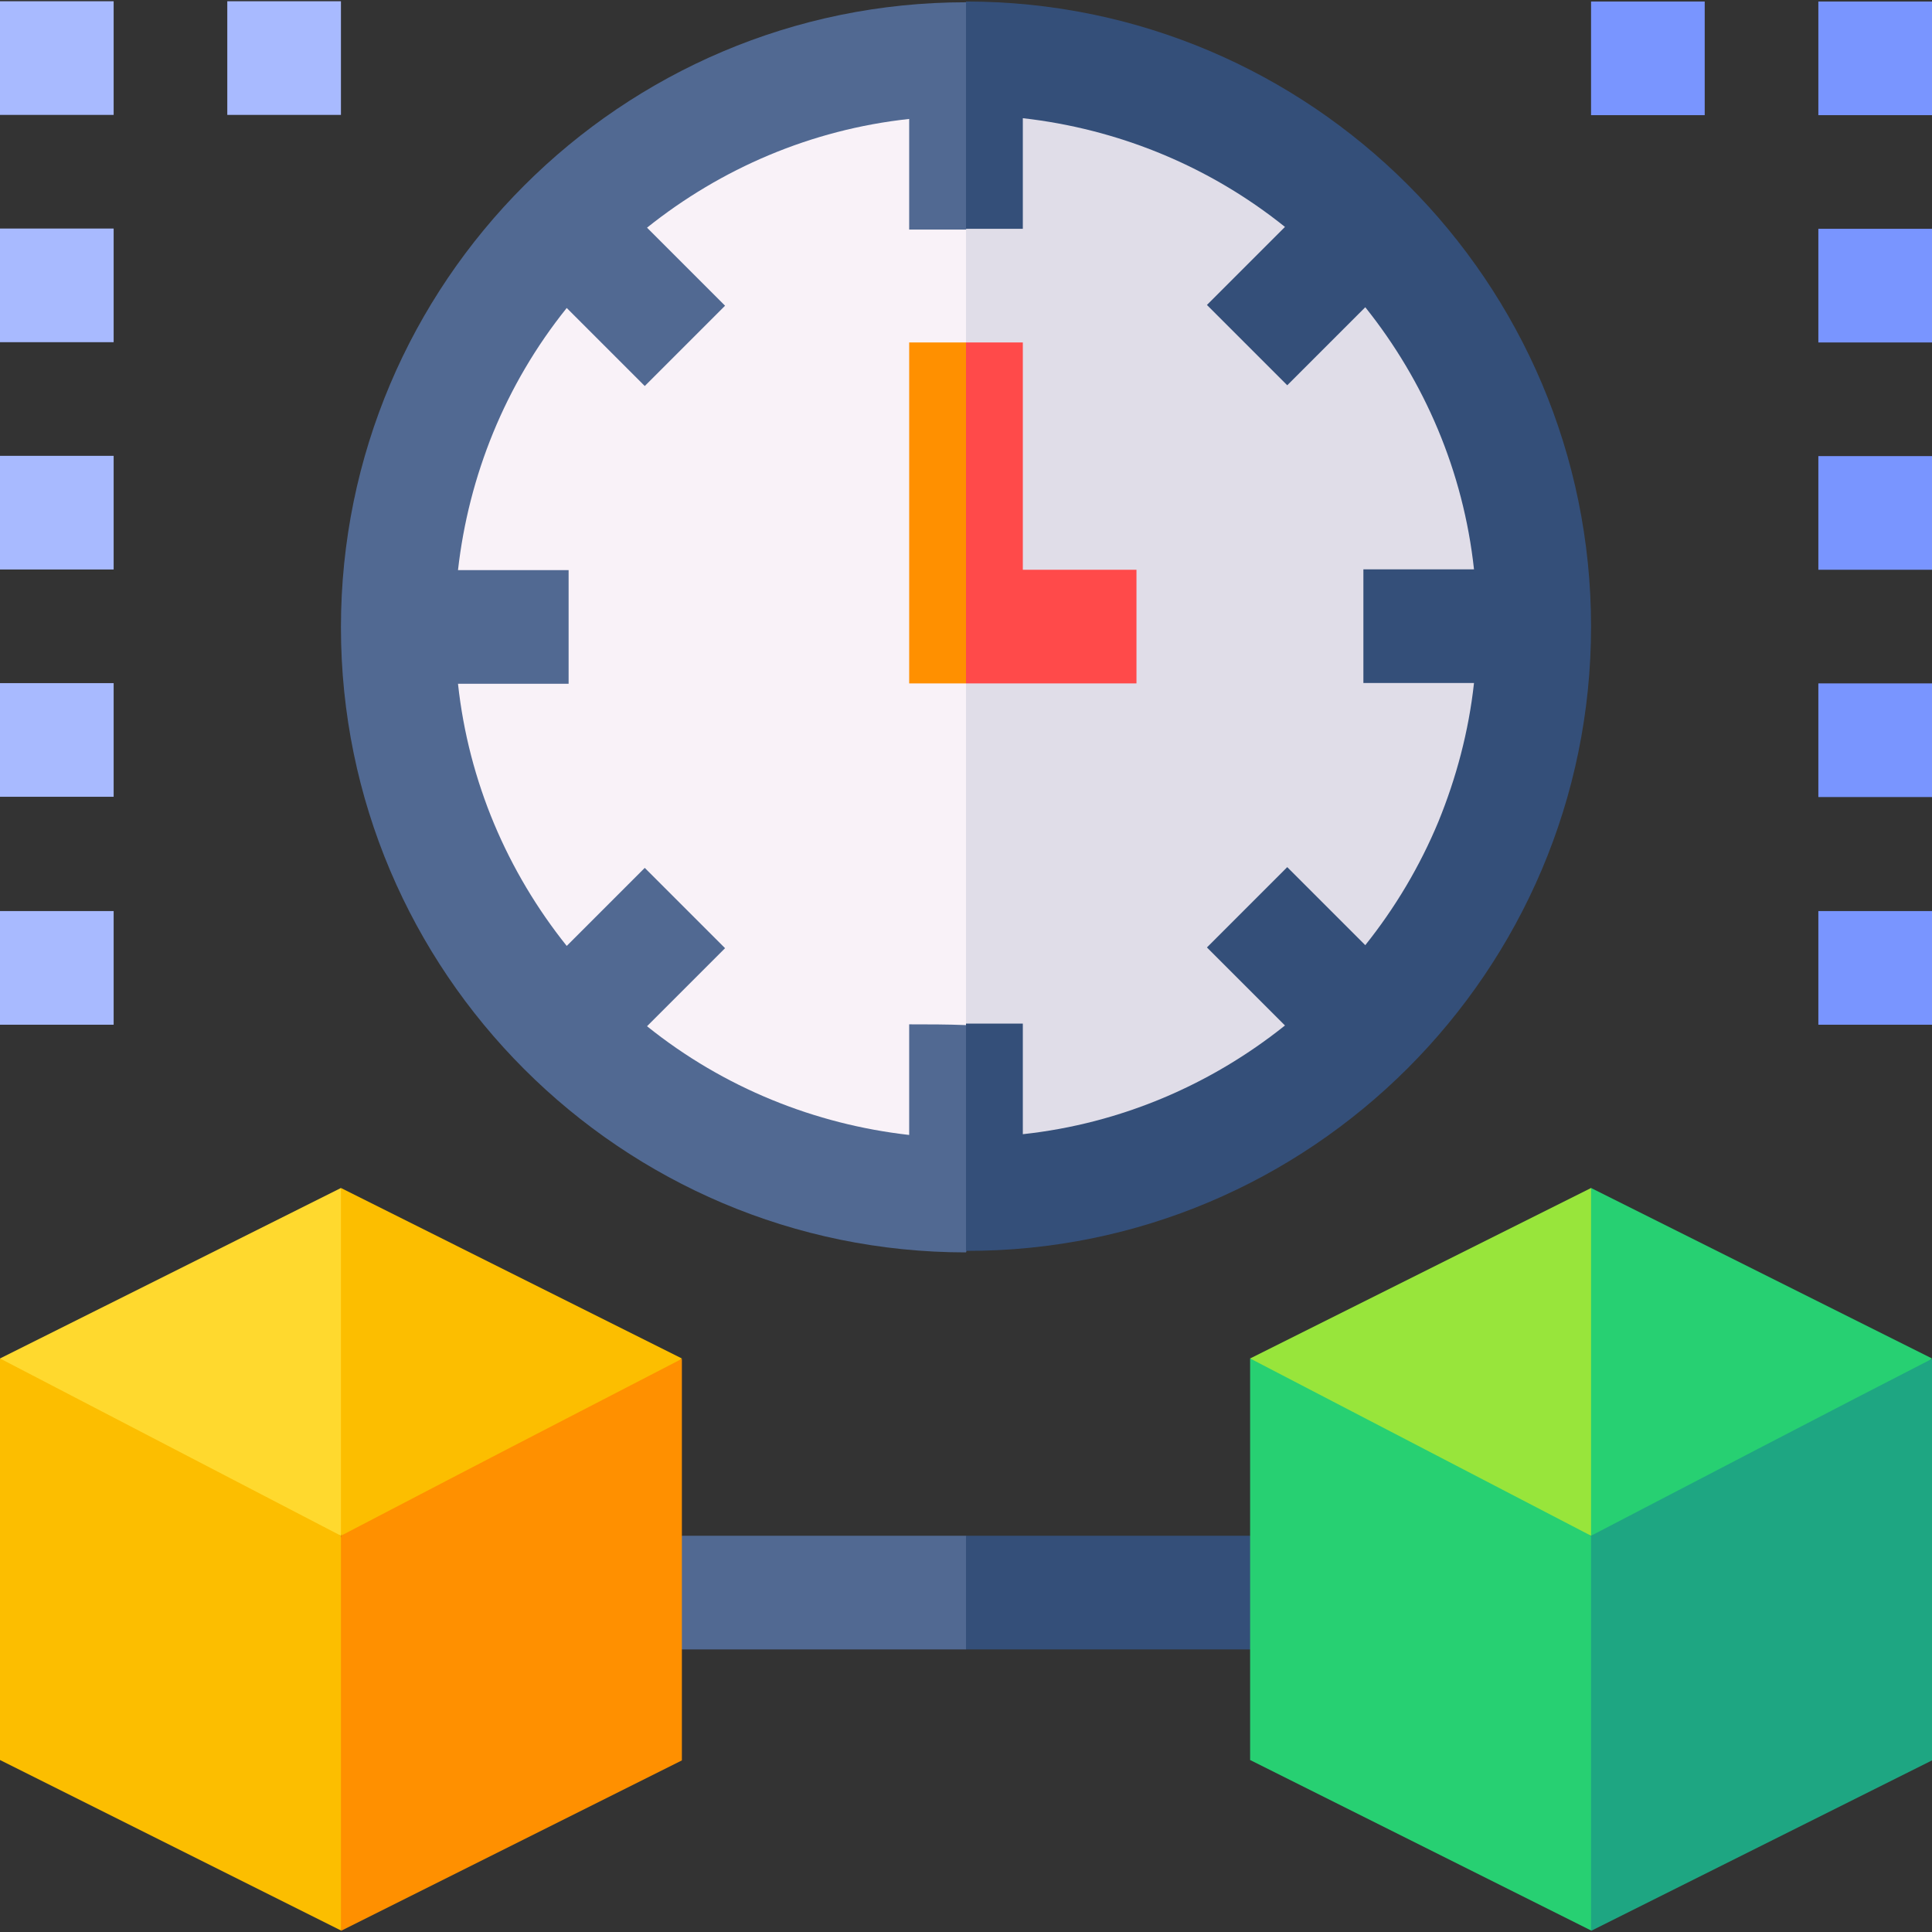
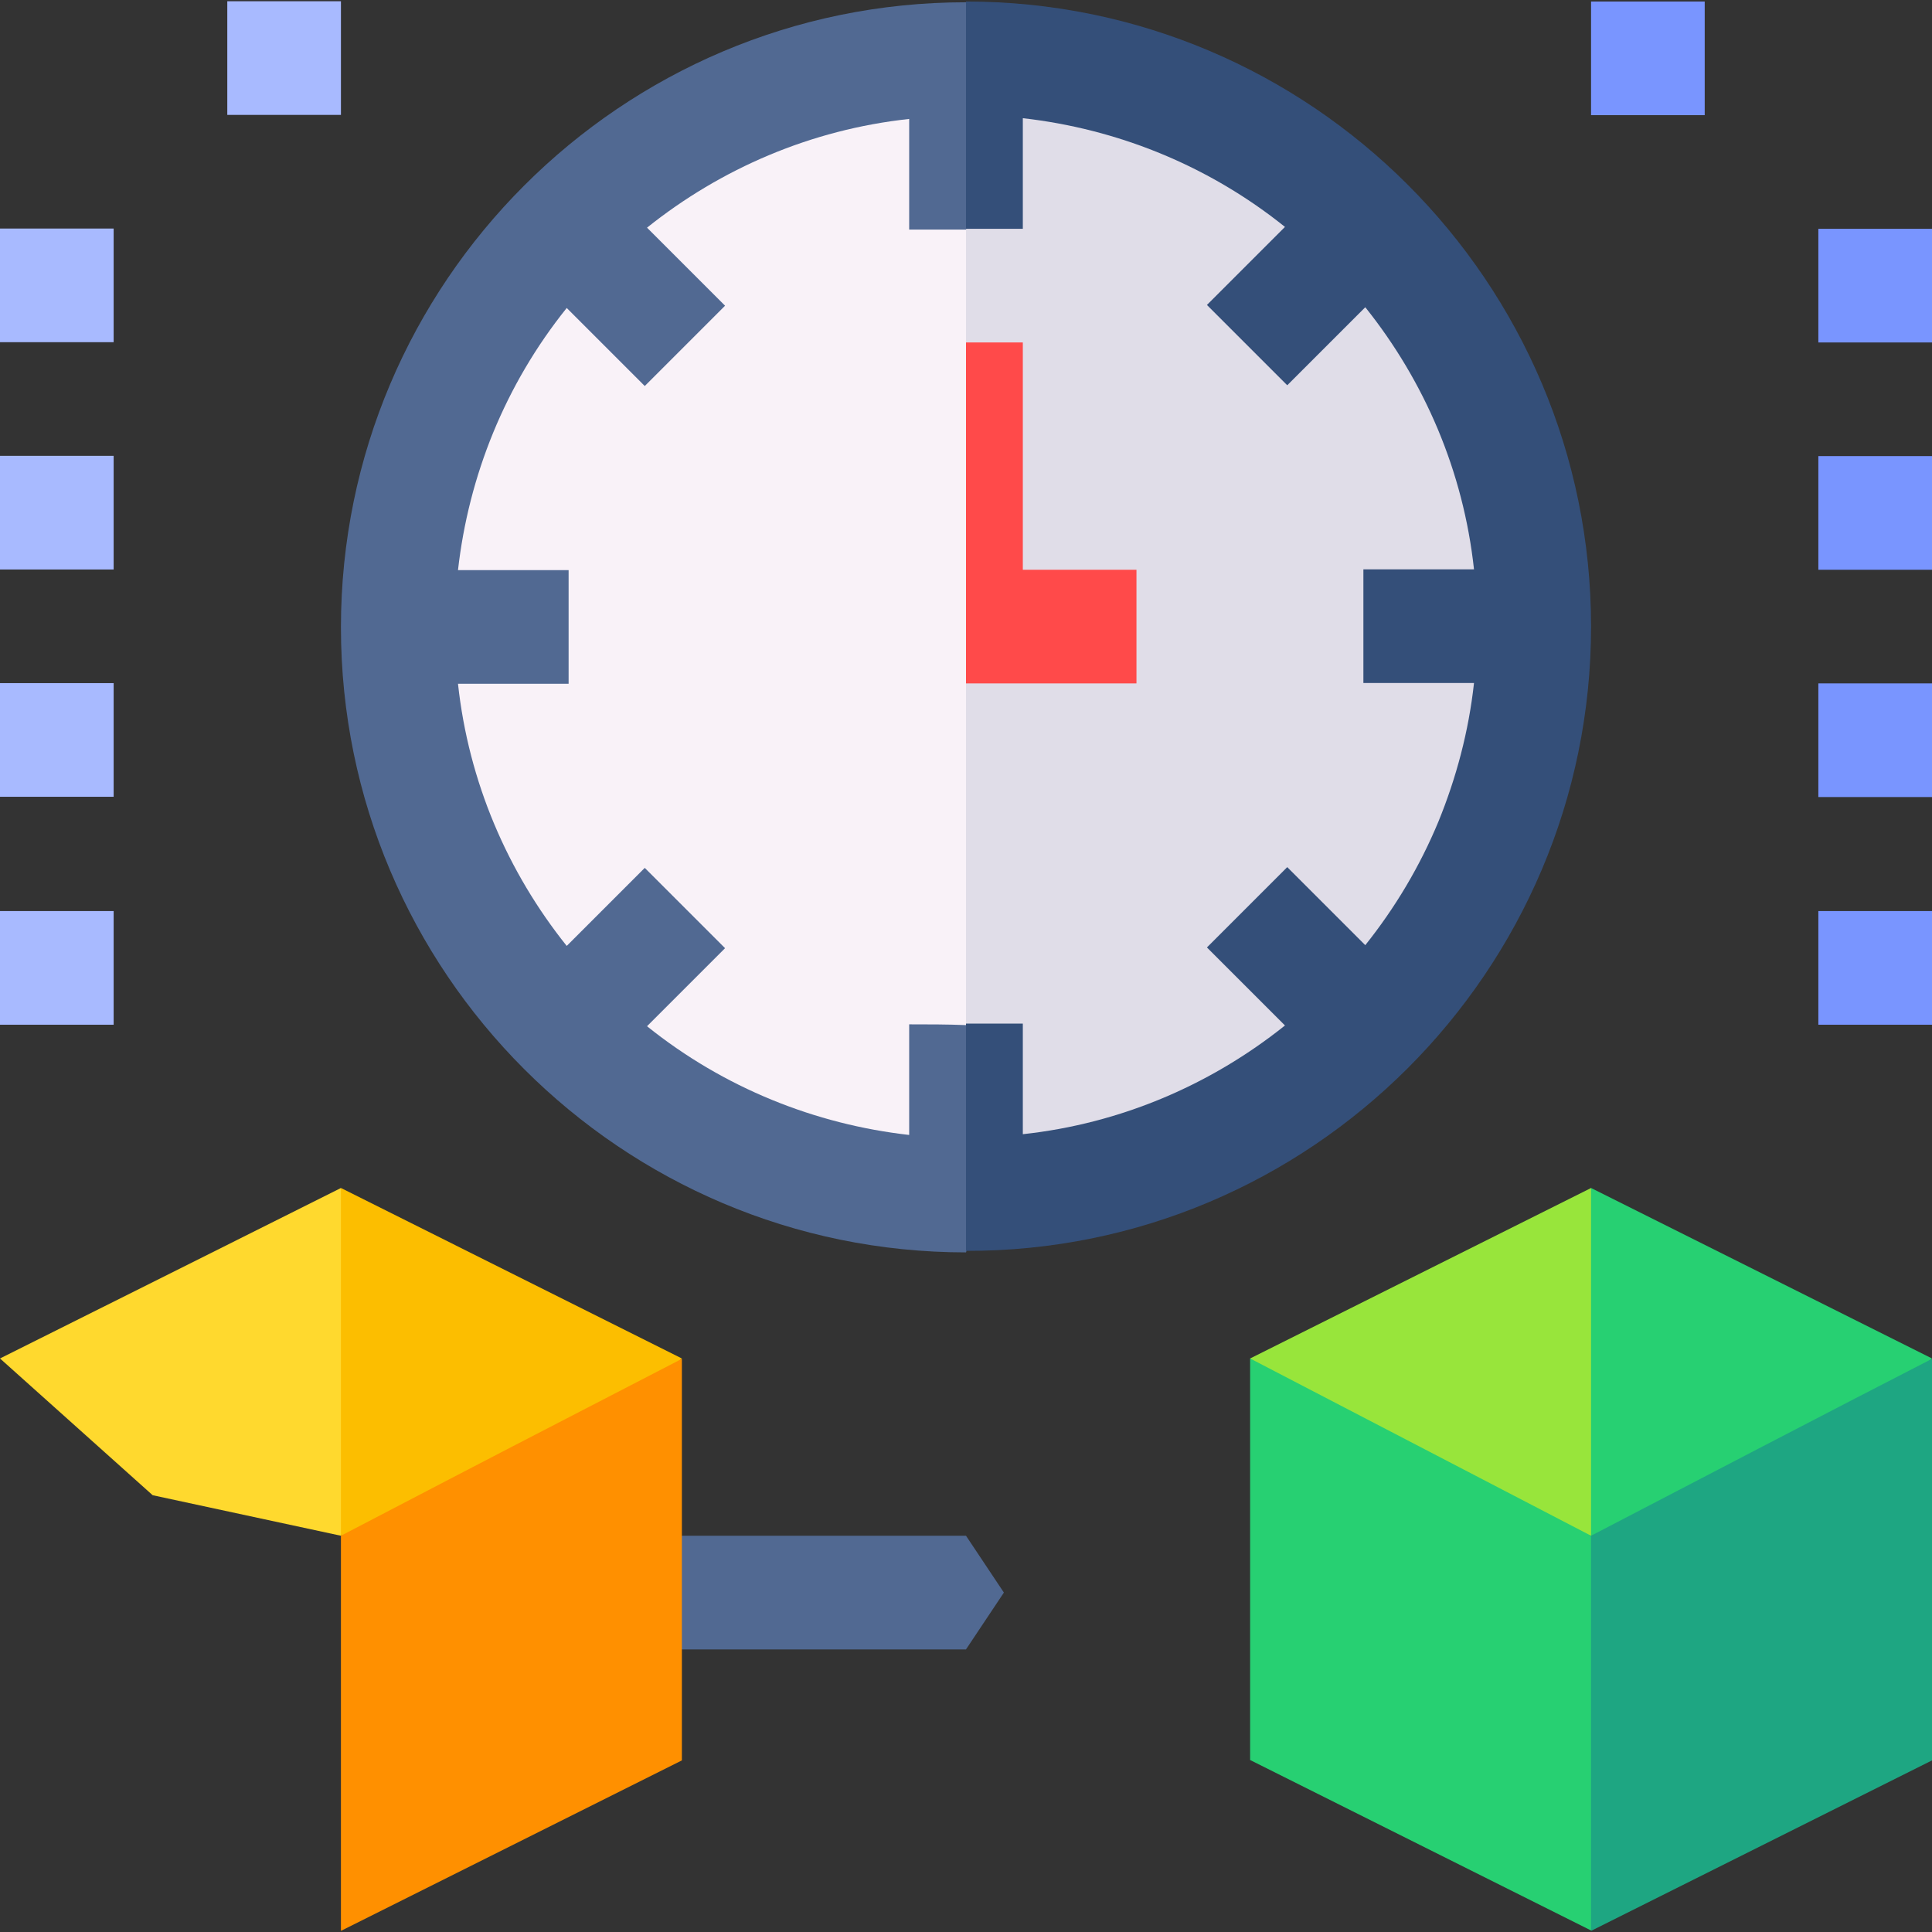
<svg xmlns="http://www.w3.org/2000/svg" id="Capa_1" height="512" viewBox="0 0 510 510" width="512">
  <rect x="0" y="0" width="510" height="510" fill="#333333" stroke="none" />
  <g>
    <g id="XMLID_4395_">
      <path id="XMLID_4585_" d="m180 405.4-8.7 15 8.7 15h75l10-15-10-15c-20.2 0-63.2 0-75 0z" fill="#516992" />
-       <path id="XMLID_4566_" d="m330 405.4c-20.2 0-63.2 0-75 0v30h75l12.3-15z" fill="#344f79" />
      <path id="XMLID_4487_" d="m105 165.4c0 82.7 67.3 150 150 150l10-150-10-150c-82.7 0-150 67.3-150 150z" fill="#f9f2f8" />
      <path id="XMLID_4484_" d="m405 165.4c0-82.7-67.3-150-150-150v300c82.7 0 150-67.3 150-150z" fill="#e0dde8" />
      <path id="XMLID_4482_" d="m240 270.4v29.2c-24.8-2.8-48.9-12.4-69.2-28.7l20.6-20.6c-7.4-7.4-13.8-13.8-21.2-21.2-7.2 7.2-13.4 13.4-20.6 20.6-15.6-19.5-25.9-43.3-28.7-69.2h29.2c0-10.5 0-19.5 0-30-10.2 0-19 0-29.2 0 2.8-24.8 12.4-48.9 28.7-69.2 7.2 7.2 13.4 13.4 20.6 20.6 7.4-7.4 13.8-13.8 21.2-21.2-7.2-7.2-13.4-13.4-20.6-20.6 19.5-15.6 43.3-25.9 69.2-28.7v29.2h15l10-30-10-30c-91 0-165 74-165 165s74 165 165 165l10-30-10-30c-5.2-.2-9.8-.2-15-.2z" fill="#516992" />
      <path id="XMLID_4481_" d="m420 165.4c0-91-74-165-165-165v60h15c0-10.2 0-19 0-29.2 24.8 2.8 48.9 12.4 69.2 28.7-7.2 7.2-13.4 13.4-20.6 20.6 7.4 7.4 13.8 13.8 21.2 21.2 7.2-7.2 13.4-13.4 20.6-20.6 15.6 19.5 25.9 43.3 28.7 69.2-10.2 0-19 0-29.2 0v30h29.2c-1.4 12.8-4.7 25.1-9.4 36.6-4.9 11.8-11.4 22.7-19.3 32.6-7.2-7.2-13.4-13.4-20.6-20.6-7.4 7.4-13.8 13.8-21.2 21.2 7.2 7.2 13.4 13.4 20.6 20.6-19.5 15.6-43.3 25.9-69.2 28.7 0-10.2 0-19 0-29.2-5.2 0-9.8 0-15 0v60c91 .2 165-73.9 165-164.8z" fill="#344f79" />
-       <path id="XMLID_4479_" d="m240 90.4v90h15l8-45-8-45c-5.2 0-9.8 0-15 0z" fill="#ff9000" />
      <path id="XMLID_4478_" d="m300 150.4c-10.5 0-19.5 0-30 0 0-7.3 0-52.7 0-60-5.2 0-9.8 0-15 0v90h45c0-10.5 0-19.5 0-30z" fill="#ff4a4a" />
      <g id="XMLID_4391_">
        <path id="XMLID_4592_" d="m0 358.6 40.3 36.1 49.7 10.7 15-45.9-15-45.9c-19.1 9.6-70.8 35.4-90 45z" fill="#ffd92e" />
        <path id="XMLID_4480_" d="m138.7 394.7 41.3-36.1c-51-25.5-39-19.5-90-45v91.8z" fill="#fcbe00" />
-         <path id="XMLID_4586_" d="m0 358.6v106l90 45 15-52.1-15-52.1c-30-15.6-60-31.2-90-46.8z" fill="#fcbe00" />
        <path id="XMLID_4477_" d="m90 405.4v104.3c51-25.5 39-19.5 90-45 0-60.1 0-45.9 0-106-51 26.4-39 20.1-90 46.7z" fill="#ff9000" />
      </g>
      <path id="XMLID_4706_" d="m330 358.6 40.3 36.1 49.7 10.7 15-45.9-15-45.9c-51 25.5-39 19.5-90 45z" fill="#98e53b" />
      <path id="XMLID_4703_" d="m468.7 394.7 41.3-36.1c-51-25.5-39-19.5-90-45v91.8z" fill="#27d072" />
      <path id="XMLID_4488_" d="m330 358.6v106l90 45 15-52.1-15-52.1c-9.6-5-80.4-41.8-90-46.8z" fill="#27d072" />
      <path id="XMLID_4409_" d="m420 405.4v104.3c51-25.5 39-19.5 90-45 0-60.1 0-45.9 0-106-20.9 10.7-71.6 37.1-90 46.7z" fill="#1ea682" />
    </g>
    <g fill="#7995ff">
      <path d="m480 240.5h30v30h-30z" />
      <path d="m480 180.4h30v30h-30z" />
      <path d="m480 120.4h30v30h-30z" />
      <path d="m480 60.4h30v30h-30z" />
-       <path d="m480 .4h30v30h-30z" />
      <path d="m420 .4h30v30h-30z" />
    </g>
    <g fill="#a8baff">
      <path d="m0 240.5h30v30h-30z" transform="matrix(-1 0 0 -1 30 511)" />
      <path d="m0 180.4h30v30h-30z" transform="matrix(-1 0 0 -1 30 390.73)" />
      <path d="m0 120.4h30v30h-30z" transform="matrix(-1 0 0 -1 30 270.73)" />
      <path d="m0 60.4h30v30h-30z" transform="matrix(-1 0 0 -1 30 150.73)" />
-       <path d="m0 .4h30v30h-30z" transform="matrix(-1 0 0 -1 30 30.73)" />
      <path d="m60 .4h30v30h-30z" transform="matrix(-1 0 0 -1 150 30.73)" />
    </g>
  </g>
</svg>